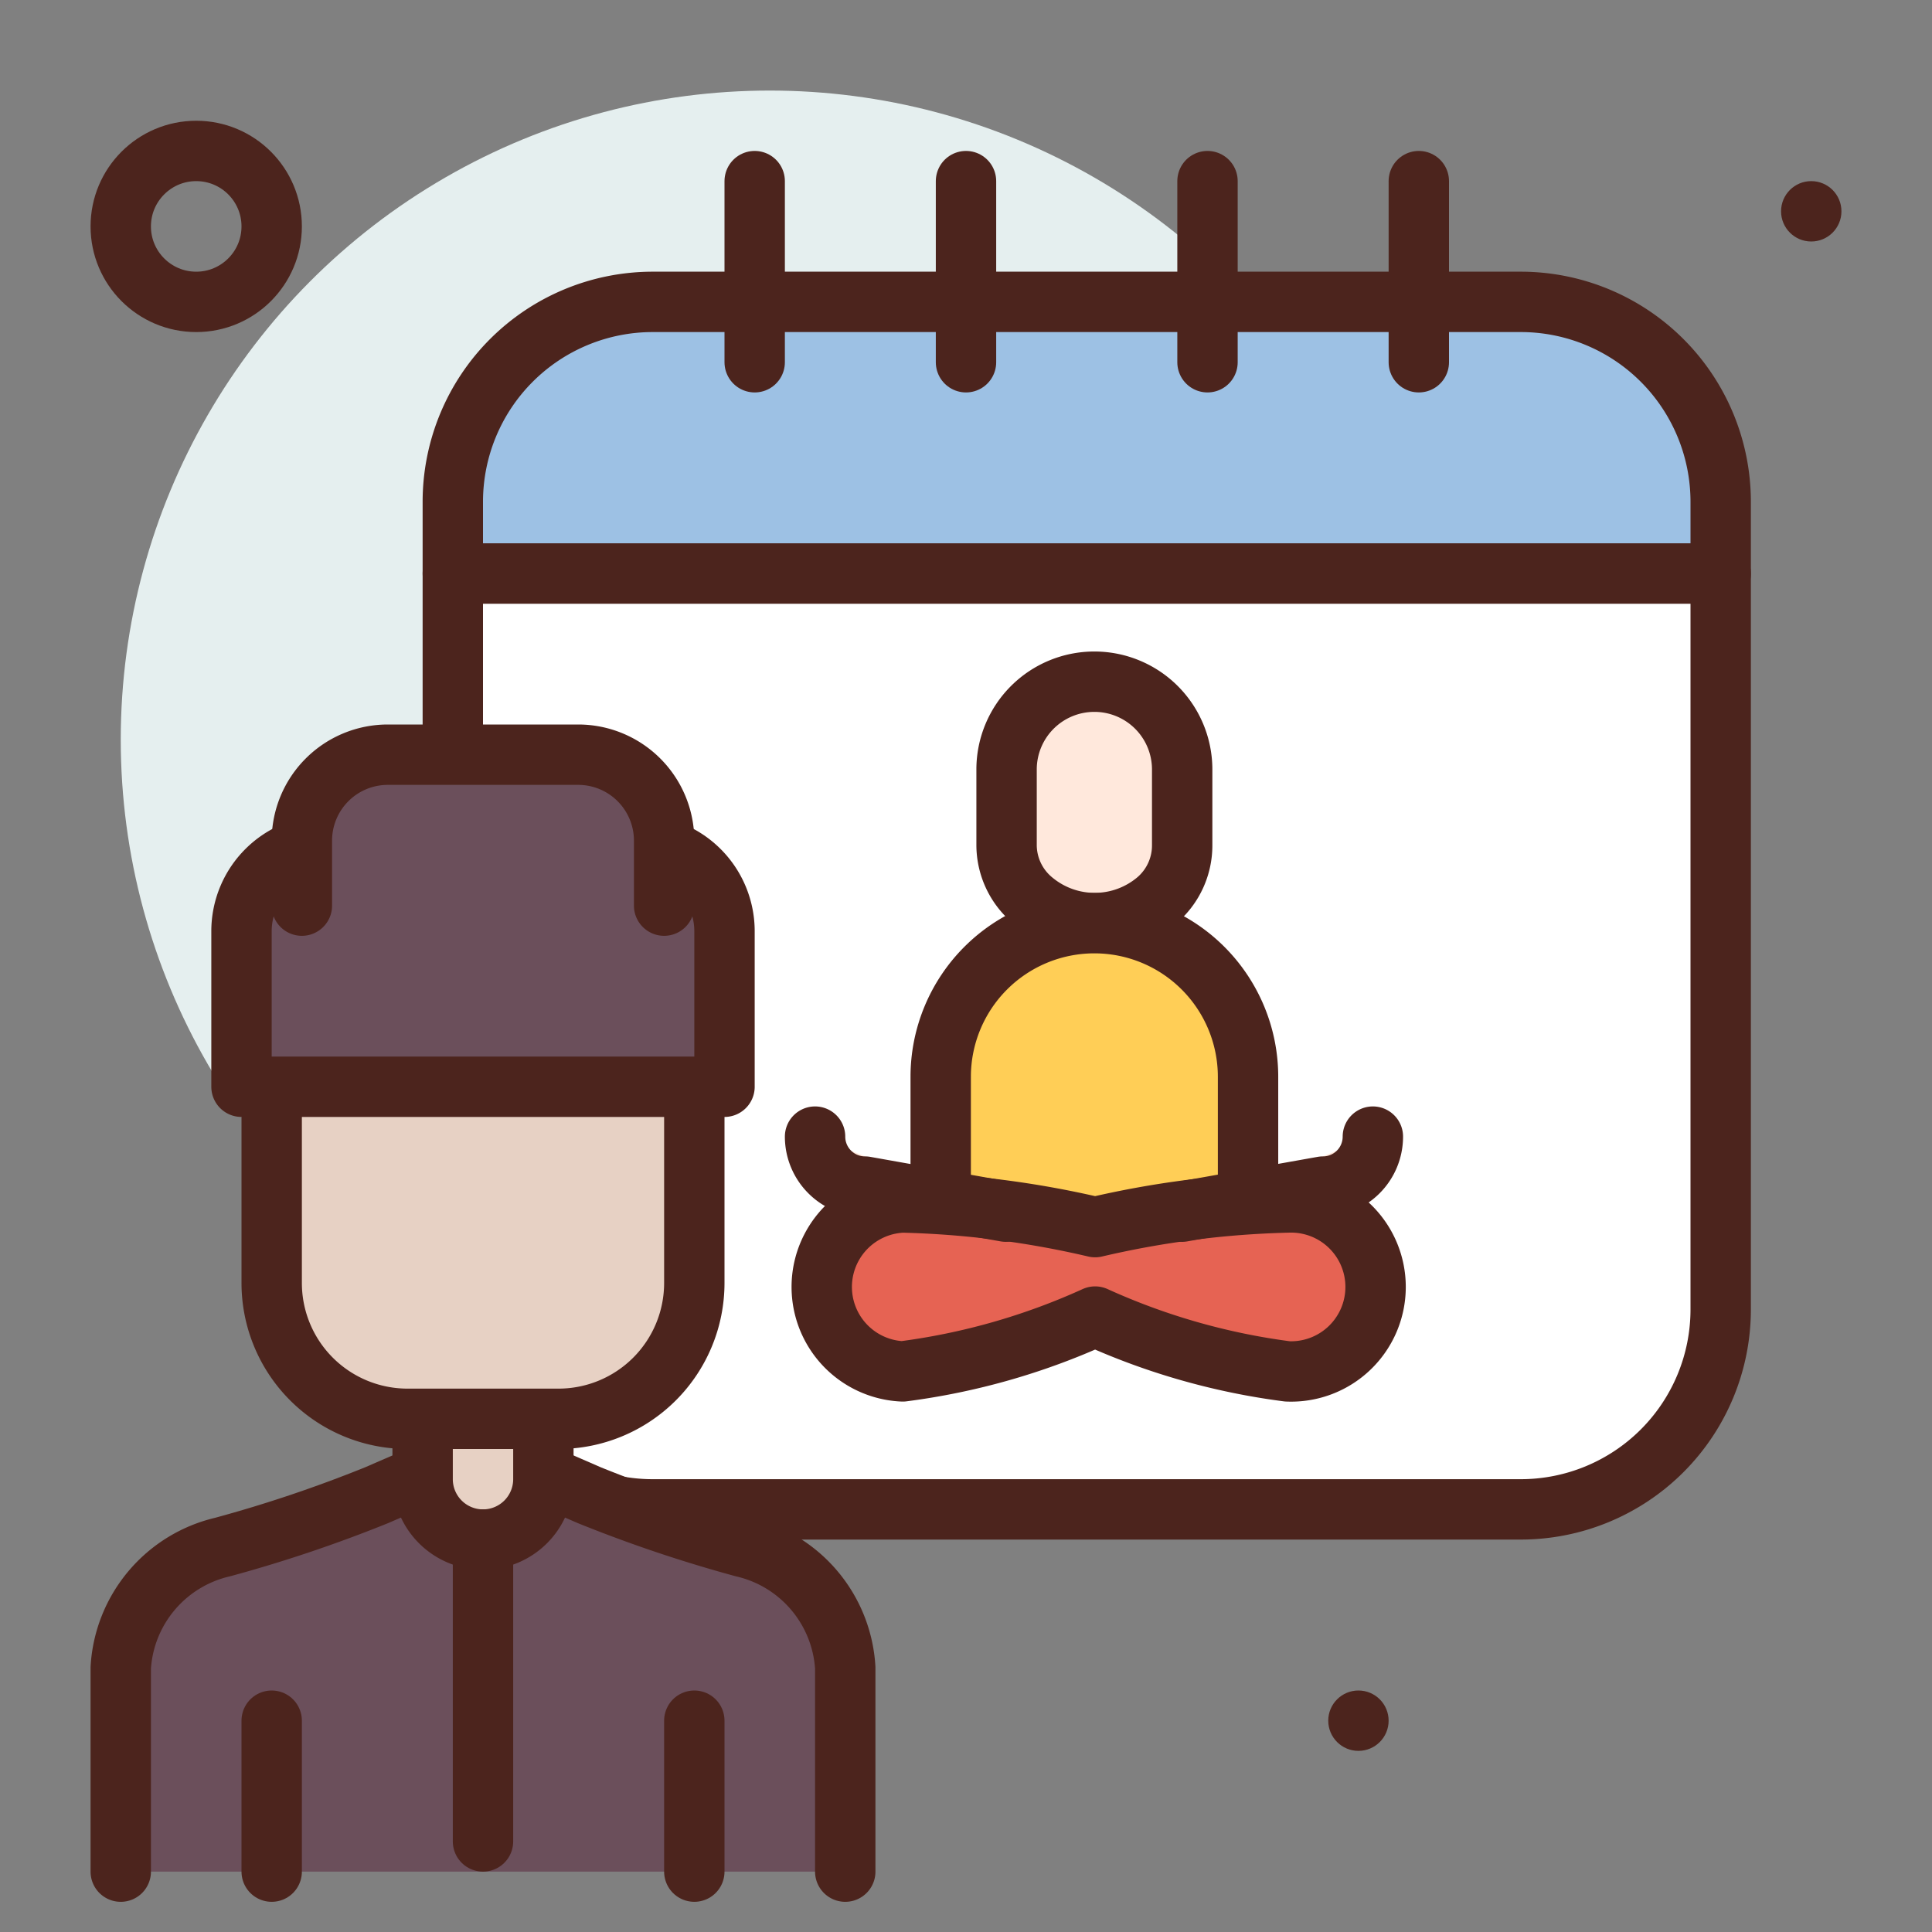
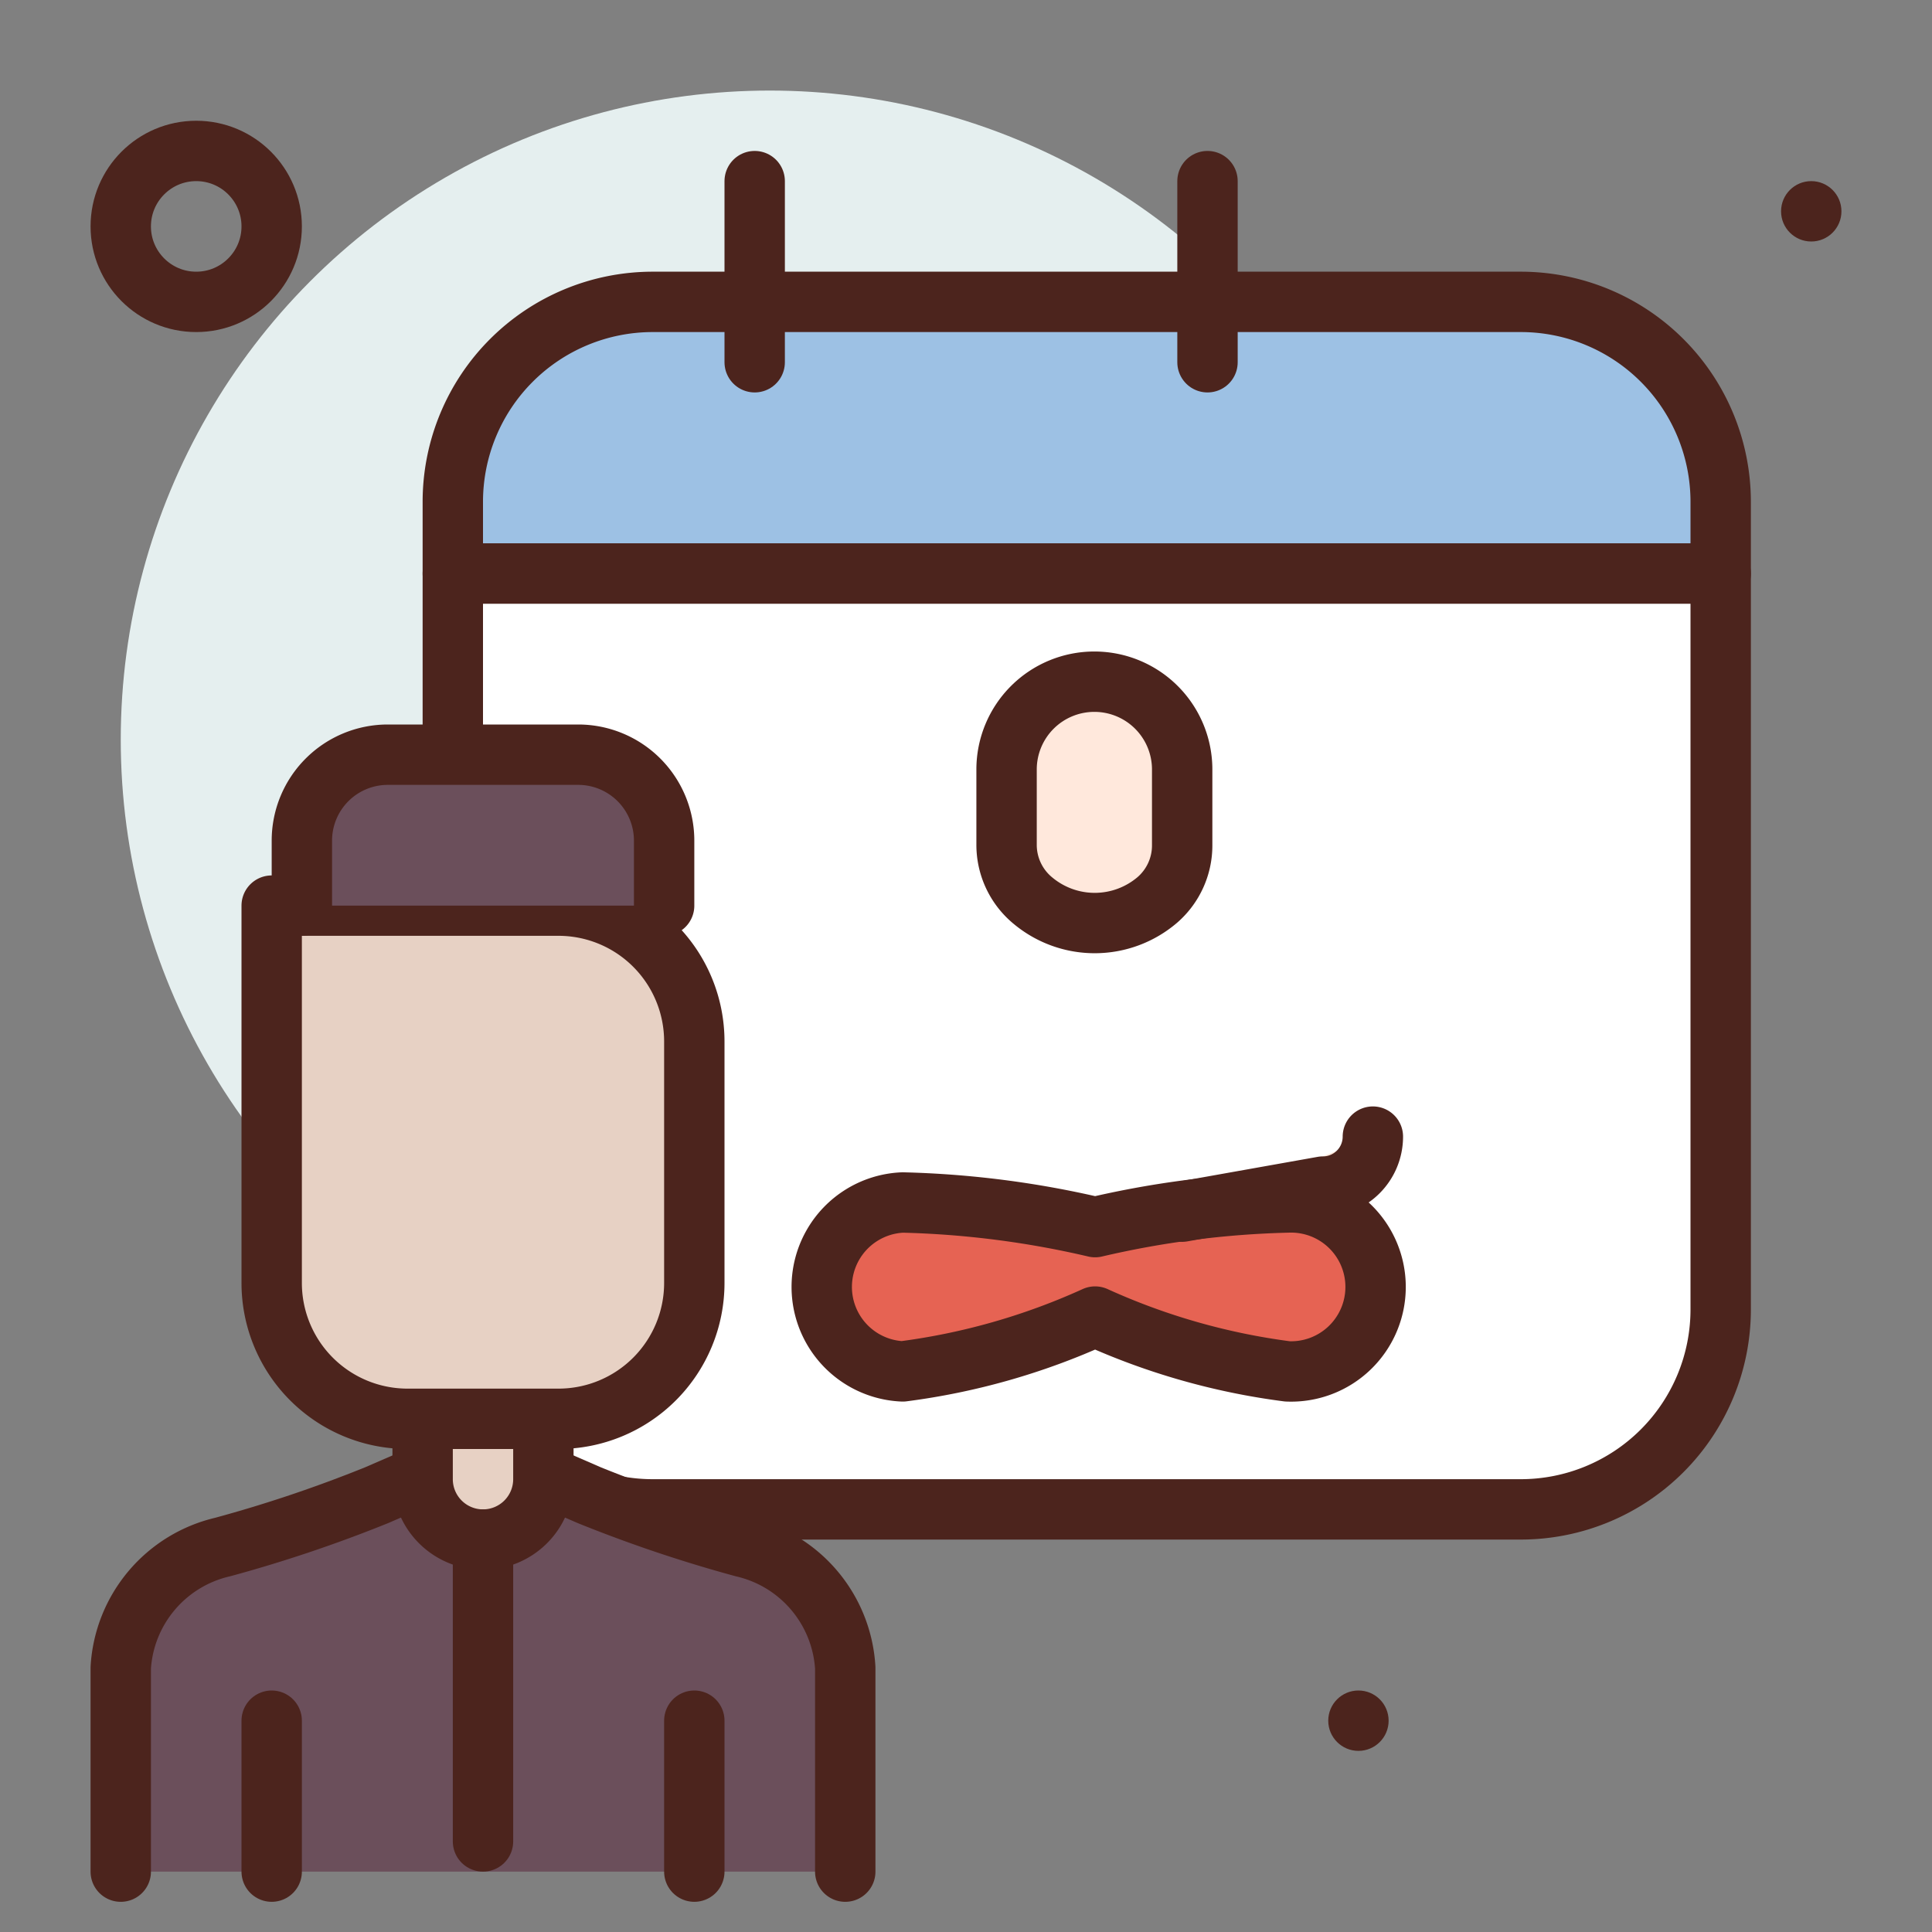
<svg xmlns="http://www.w3.org/2000/svg" width="800px" height="800px" viewBox="0 0 64 64">
  <rect x="0" y="0" width="64" height="64" fill="#808080" stroke="none" />
  <title>pray-time</title>
  <g id="pray-time">
    <circle cx="25.5" cy="24.5" r="21.5" style="fill:#e5efef" />
    <path d="M57,16.623A6.623,6.623,0,0,0,50.377,10H21.623A6.623,6.623,0,0,0,15,16.623V19H57Z" style="fill:#9dc1e4;stroke:#4c241d;stroke-linecap:round;stroke-linejoin:round;stroke-width:2px" />
    <path d="M15,19V43.377A6.623,6.623,0,0,0,21.623,50H50.377A6.623,6.623,0,0,0,57,43.377V19Z" style="fill:#ffffff;stroke:#4c241d;stroke-linecap:round;stroke-linejoin:round;stroke-width:2px" />
    <line x1="25" y1="12" x2="25" y2="6" style="fill:none;stroke:#4c241d;stroke-linecap:round;stroke-linejoin:round;stroke-width:2px" />
-     <line x1="32" y1="12" x2="32" y2="6" style="fill:none;stroke:#4c241d;stroke-linecap:round;stroke-linejoin:round;stroke-width:2px" />
    <line x1="40" y1="12" x2="40" y2="6" style="fill:none;stroke:#4c241d;stroke-linecap:round;stroke-linejoin:round;stroke-width:2px" />
-     <line x1="47" y1="12" x2="47" y2="6" style="fill:none;stroke:#4c241d;stroke-linecap:round;stroke-linejoin:round;stroke-width:2px" />
    <path d="M4,62V55.247a4.374,4.374,0,0,1,3.378-4,45.373,45.373,0,0,0,5.1-1.717L16,48l3.522,1.531a45.373,45.373,0,0,0,5.1,1.717,4.374,4.374,0,0,1,3.378,4V62" style="fill:#6b4f5b;stroke:#4c241d;stroke-linecap:round;stroke-linejoin:round;stroke-width:2px" />
    <path d="M14,46h4a0,0,0,0,1,0,0v3a2,2,0,0,1-2,2h0a2,2,0,0,1-2-2V46A0,0,0,0,1,14,46Z" style="fill:#e7d1c4;stroke:#4c241d;stroke-linecap:round;stroke-linejoin:round;stroke-width:2px" />
    <path d="M9,30h9.5A4.5,4.5,0,0,1,23,34.5v8A4.5,4.5,0,0,1,18.5,47h-5A4.5,4.5,0,0,1,9,42.5V30a0,0,0,0,1,0,0Z" style="fill:#e7d1c4;stroke:#4c241d;stroke-linecap:round;stroke-linejoin:round;stroke-width:2px" />
    <line x1="23" y1="57" x2="23" y2="62" style="fill:none;stroke:#4c241d;stroke-linecap:round;stroke-linejoin:round;stroke-width:2px" />
    <line x1="9" y1="57" x2="9" y2="62" style="fill:none;stroke:#4c241d;stroke-linecap:round;stroke-linejoin:round;stroke-width:2px" />
-     <path d="M10.847,28H21.153A2.847,2.847,0,0,1,24,30.847V36a0,0,0,0,1,0,0H8a0,0,0,0,1,0,0V30.847A2.847,2.847,0,0,1,10.847,28Z" style="fill:#6b4f5b;stroke:#4c241d;stroke-linecap:round;stroke-linejoin:round;stroke-width:2px" />
    <path d="M10,30V27.847A2.847,2.847,0,0,1,12.847,25h6.306A2.847,2.847,0,0,1,22,27.847V30" style="fill:#6b4f5b;stroke:#4c241d;stroke-linecap:round;stroke-linejoin:round;stroke-width:2px" />
    <line x1="16" y1="61" x2="16" y2="51" style="fill:none;stroke:#4c241d;stroke-linecap:round;stroke-linejoin:round;stroke-width:2px" />
    <circle cx="45" cy="57" r="1" style="fill:#4c241d" />
    <circle cx="60" cy="7" r="1" style="fill:#4c241d" />
    <circle cx="6.5" cy="7.5" r="2.5" style="fill:none;stroke:#4c241d;stroke-linecap:round;stroke-linejoin:round;stroke-width:2px" />
    <path d="M38.337,29.812h0a3.192,3.192,0,0,1-4.112.029l-.034-.028a2.393,2.393,0,0,1-.847-1.84V25.49a2.908,2.908,0,0,1,2.909-2.908h0a2.908,2.908,0,0,1,2.908,2.908v2.5A2.388,2.388,0,0,1,38.337,29.812Z" style="fill:#ffe8dc;stroke:#4c241d;stroke-linecap:round;stroke-linejoin:round;stroke-width:2px" />
-     <path d="M36.253,30.581h0a5.09,5.09,0,0,1,5.09,5.09v5.09a0,0,0,0,1,0,0H31.162a0,0,0,0,1,0,0v-5.09a5.09,5.09,0,0,1,5.09-5.09Z" style="fill:#ffce56;stroke:#4c241d;stroke-linecap:round;stroke-linejoin:round;stroke-width:2px" />
    <path d="M42.65,39.834a31.256,31.256,0,0,0-6.373.816,31.264,31.264,0,0,0-6.374-.816,2.8,2.8,0,0,0,0,5.595,22.292,22.292,0,0,0,6.374-1.816,22.287,22.287,0,0,0,6.373,1.816,2.8,2.8,0,1,0,0-5.595Z" style="fill:#e66353;stroke:#4c241d;stroke-linecap:round;stroke-linejoin:round;stroke-width:2px" />
    <path d="M45.478,37.652a1.654,1.654,0,0,1-1.654,1.655l-4.661.83" style="fill:#ffe8dc;stroke:#4c241d;stroke-linecap:round;stroke-linejoin:round;stroke-width:2px" />
-     <path d="M27,37.652a1.655,1.655,0,0,0,1.654,1.655l4.661.83" style="fill:#ffe8dc;stroke:#4c241d;stroke-linecap:round;stroke-linejoin:round;stroke-width:2px" />
  </g>
</svg>